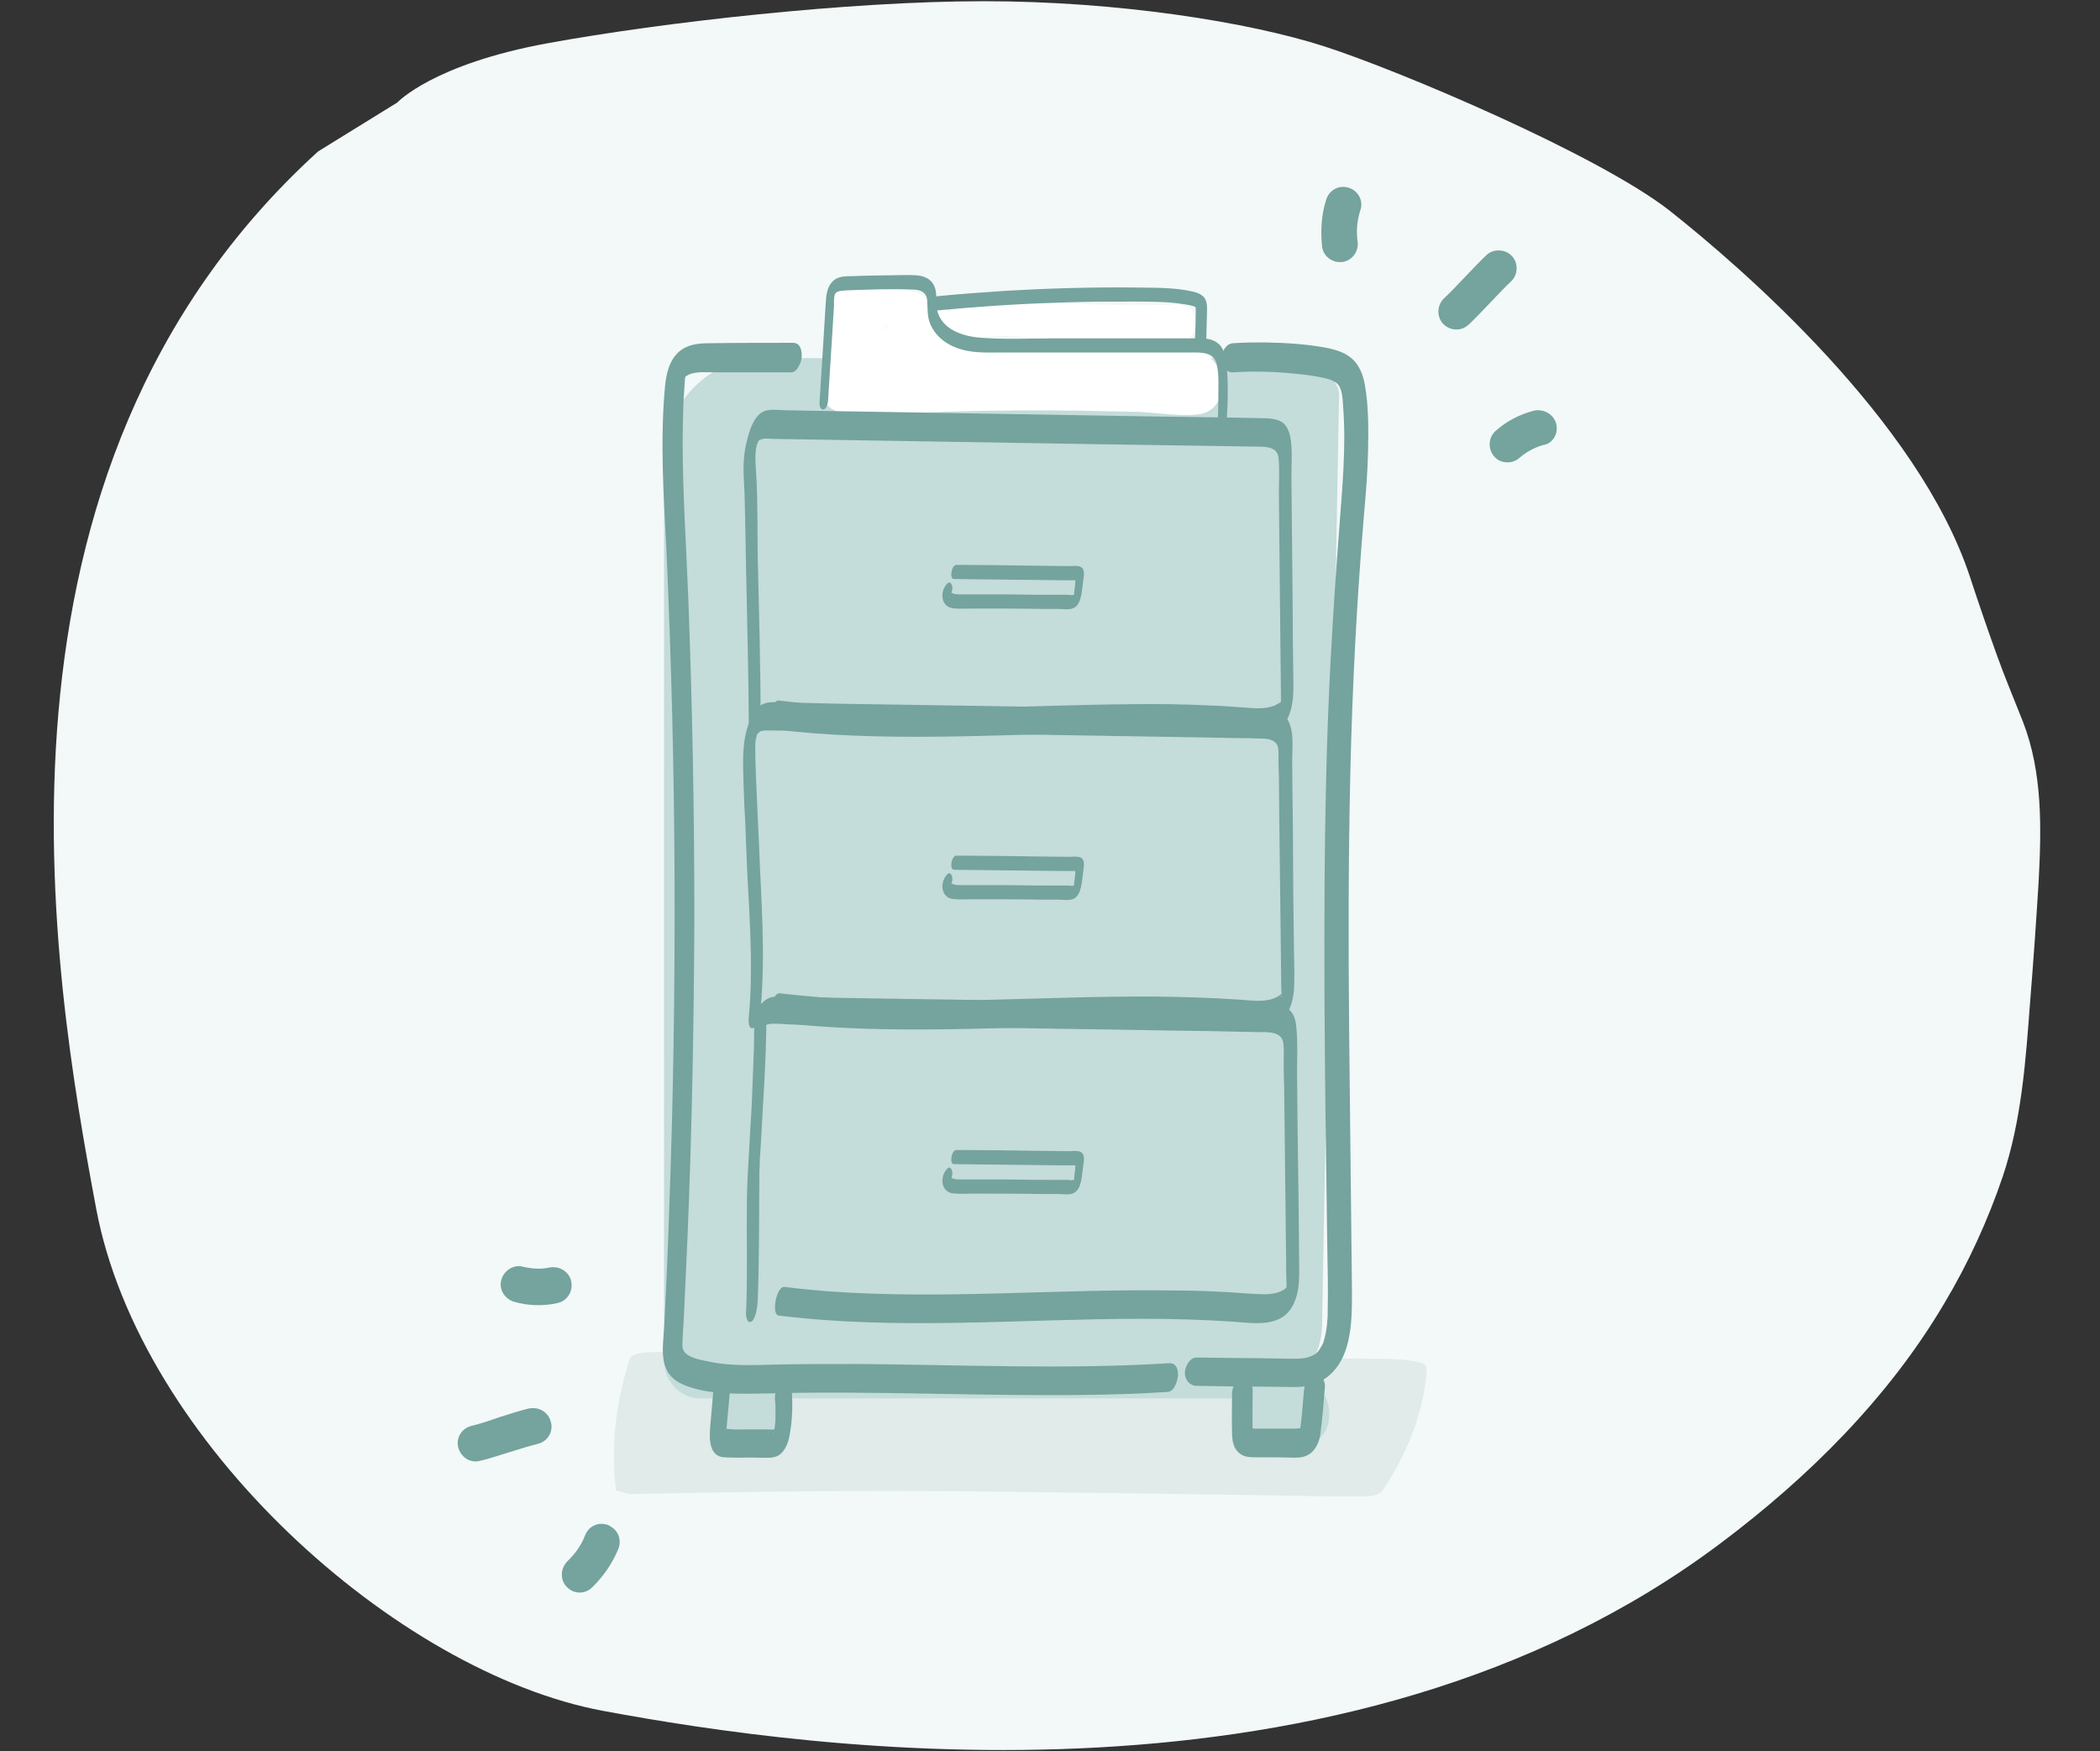
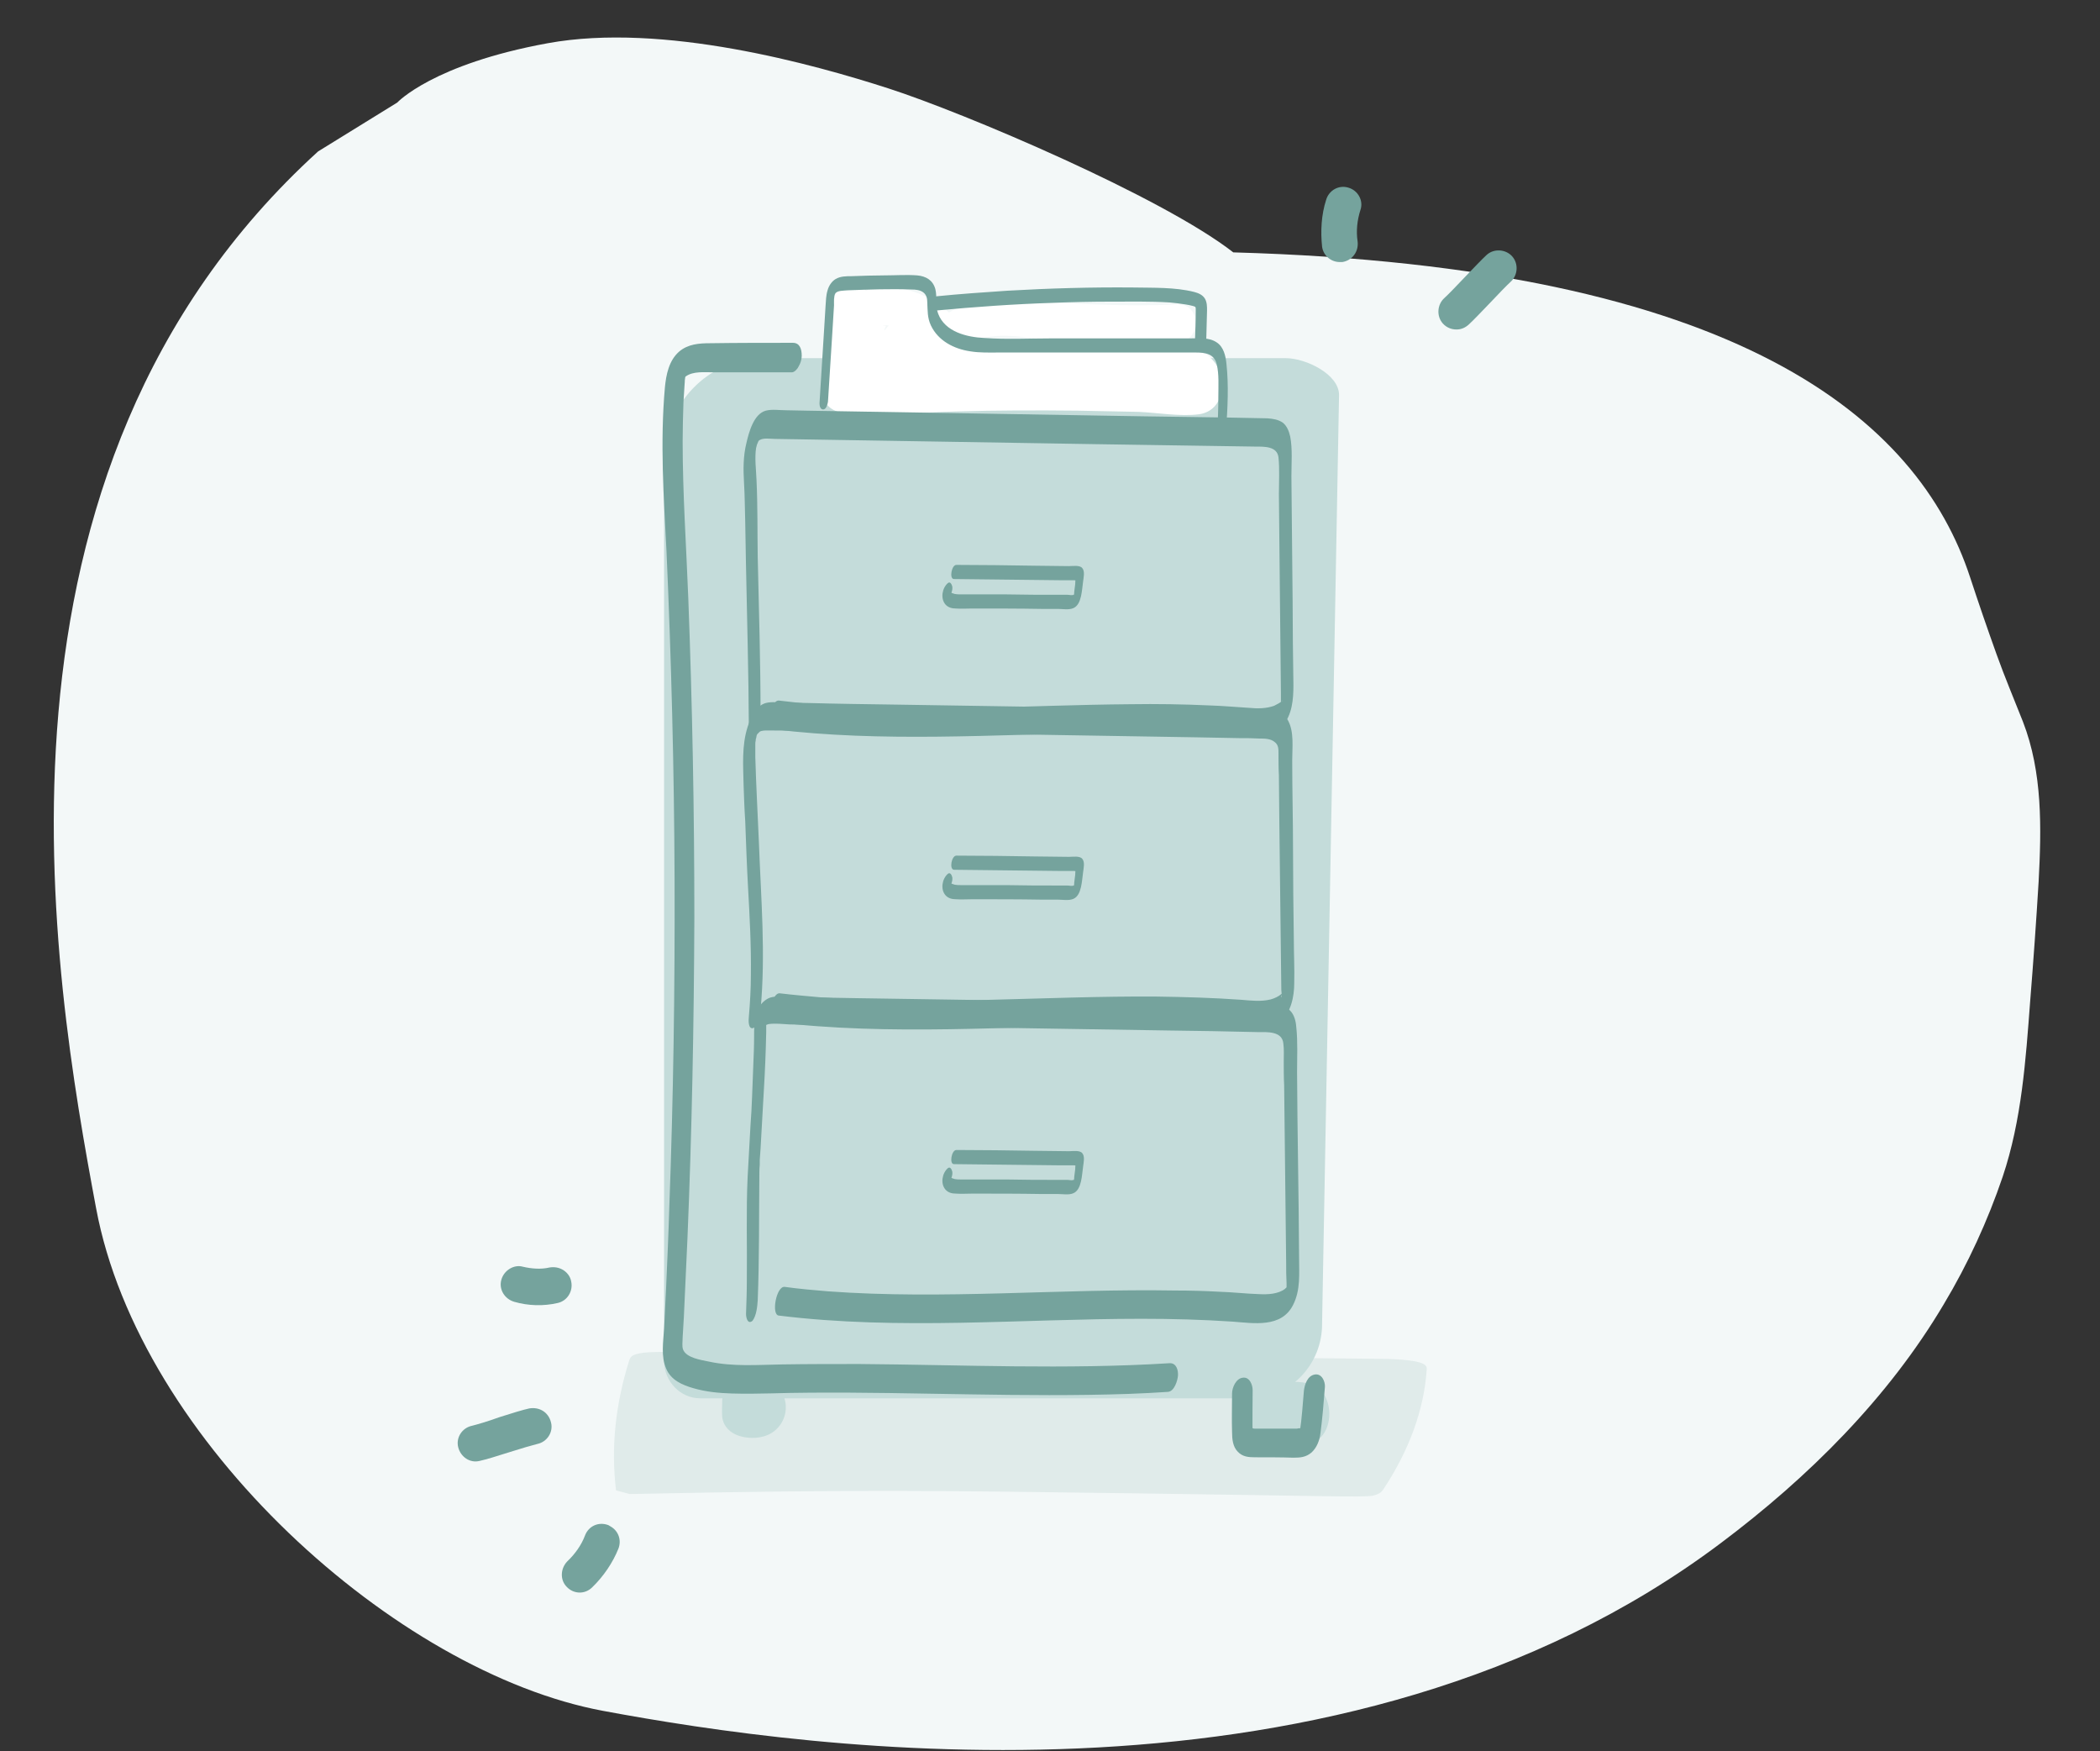
<svg xmlns="http://www.w3.org/2000/svg" version="1.1" id="Layer_1" x="0px" y="0px" viewBox="0 0 520.2 433.7" style="enable-background:new 0 0 520.2 433.7;" xml:space="preserve">
  <rect x="0" y="0" width="520.2" height="433.7" fill="#333333" stroke="none" />
  <style type="text/css">
	.st0{fill:#F3F8F8;}
	.st1{fill:#75A39D;}
	.st2{fill:#FFFFFF;}
	.st3{fill:#C4DCDA;}
	.st4{fill:#E0EBEA;}
	.st5{fill:none;stroke:#D56F42;stroke-width:1.863;stroke-miterlimit:10;}
	.st6{fill:none;stroke:#231F20;stroke-width:3.392;stroke-miterlimit:10;}
	.st7{fill:none;stroke:#D56F42;stroke-width:1.861;stroke-miterlimit:10;}
	.st8{fill:none;stroke:#D56F42;stroke-width:0.649;stroke-miterlimit:10;}
	.st9{fill:#9BC4C1;}
	.st10{fill:none;stroke:#231F20;stroke-width:2.87;stroke-miterlimit:10;}
	.st11{fill:none;stroke:#231F20;stroke-width:2.916;stroke-miterlimit:10;}
	.st12{fill:#B1CBC8;}
	.st13{fill:none;stroke:#231F20;stroke-width:6.334;stroke-miterlimit:10;}
	.st14{fill:none;stroke:#C4DCDA;stroke-width:1.343;stroke-miterlimit:10;}
	.st15{fill:none;stroke:#D56F42;stroke-width:1.727;stroke-miterlimit:10;}
	.st16{fill:none;stroke:#D56F42;stroke-width:1.145;stroke-miterlimit:10;}
</style>
-   <path class="st0" d="M98.4,25.4c0,0,8.8-9.5,37.3-14.7s74.6-10.4,108-10.4s65.8,5.2,84.4,11.2s67.7,26.8,85.4,40.6  C431.1,66,475.2,104,488,142.9c2.1,6.4,4.3,12.8,6.6,19.2c2,5.6,4.3,11,6.5,16.6c4.9,12.6,4.6,26.4,3.9,39.6  c-0.6,9.9-1.3,19.8-2.1,29.7c-1.1,14.6-2.1,29.4-6.8,43.4c-3.7,10.9-8.6,21.6-14.6,31.6c-13.7,23.1-33.3,42.7-55.3,59.2  c-93.2,70-225.7,51-276.8,41.5S34.6,357.1,23.8,299.2S-8.6,117,78.8,37.5L98.4,25.4z" />
+   <path class="st0" d="M98.4,25.4c0,0,8.8-9.5,37.3-14.7s65.8,5.2,84.4,11.2s67.7,26.8,85.4,40.6  C431.1,66,475.2,104,488,142.9c2.1,6.4,4.3,12.8,6.6,19.2c2,5.6,4.3,11,6.5,16.6c4.9,12.6,4.6,26.4,3.9,39.6  c-0.6,9.9-1.3,19.8-2.1,29.7c-1.1,14.6-2.1,29.4-6.8,43.4c-3.7,10.9-8.6,21.6-14.6,31.6c-13.7,23.1-33.3,42.7-55.3,59.2  c-93.2,70-225.7,51-276.8,41.5S34.6,357.1,23.8,299.2S-8.6,117,78.8,37.5L98.4,25.4z" />
  <path class="st4" d="M152.6,369.1c-1.3-10.8-0.1-21.5,3.3-32.3c0.2-0.5,0.4-1.1,1.9-1.5c1.9-0.5,5-0.5,7.7-0.5  c58.3,0.6,116.7,1.1,175,1.7c4.3,0,9.4,0.2,11.7,1.1c1.3,0.5,1.3,1.2,1.2,1.8c-0.7,9.8-4.3,19.7-10.7,29.4c-0.4,0.6-0.9,1.2-2.6,1.6  c-2.1,0.5-14.4,0-61.1-0.6c-46.7-0.6-64.5-1-123,0.2L152.6,369.1z" />
  <path class="st3" d="M309.6,346.3H173.5c-5,0-9-4.2-9-9.3V114.1c0-14,11-25.4,24.5-25.4h129.5c5,0,13.2,4,13.2,9.1l-4.2,229.9  C327.6,338,319.5,346.3,309.6,346.3z" />
  <path class="st2" d="M300.6,89.4c-4.9-5.8-15.8-3.7-22.4-3.6c-9.8,0.1-19.5,0.2-29.3,0.3c-3,0-5.1,0.2-7.3-1.7  c5.6-2.7,16-0.2,20.8,0.2c9.7,0.7,19.5,0.7,29.2,0.3c6.1-0.3,6.1-9.8,0-9.5c-13.6,0.6-27-0.2-40.6-1.2c-5.4-0.4-11.5,0.4-15.9,3.2  c-1.8-1.6-3.9-3.1-6.1-4.1c-4-1.9-10-3.1-14.5-1.3c-2.4-2.3-7-2.3-7.8,1.9c-1.5,7.8-2.4,15.7-2.7,23.6c-0.1,2.8,2.3,4.4,4.7,4.7  c9.2,1.2,18.9-0.1,28.2-0.3c10-0.3,20-0.3,30.1-0.2c5,0.1,10,0.2,15,0.3c4.8,0.2,10.3,1.2,15,0.6C303.4,101.7,304.2,93.6,300.6,89.4  z M220.2,80.6c-0.1,0.1-0.3,0.2-0.4,0.4c-0.9,1.2-1,1-0.3-0.3C218,80.5,218.9,80.5,220.2,80.6z" />
  <path class="st3" d="M194.1,345.7c-1.5-3.5-5.2-5.2-8.9-4.3c-0.7,0.2-1.3,0.5-1.8,0.9c-2.5,0.2-4.5,2.1-4.5,4.7c0,1.3-0.1,2.6,0,3.9  c0.3,2.4,2,4,4.2,4.7c2.5,0.8,5.7,0.7,8-0.7C194.2,353,195.5,349.1,194.1,345.7z" />
  <path class="st3" d="M328.2,345.7c-2.4-4.4-8.3-3.4-12.5-3.4c-2.7-1.4-7,0-7.2,4.1c-0.2,4.5-1.9,12.8,4.9,13c1.9,0.1,4.1-0.6,6-0.9  c2.2-0.4,4.7-0.4,6.6-1.6C329.6,354.7,330.1,349.1,328.2,345.7z" />
  <g>
    <g>
      <path class="st1" d="M196.4,84.9c-6.8,0-13.7,0-20.5,0.1c-2.7,0-5.5,0.2-7.7,2.1c-2.5,2.2-3.2,5.7-3.5,8.9    c-1.2,13.5-0.3,27.1,0.4,40.5c1.2,27,1.9,54,2,81.1c0.1,27.1-0.3,54.2-1.3,81.2c-0.2,6.7-0.5,13.4-0.8,20.2    c-0.2,3.4-0.3,6.7-0.5,10.1c-0.2,3.2-0.8,6.8,0.5,9.8c1.2,2.9,4,4.1,6.8,4.9c3.1,0.9,6.3,1.2,9.5,1.3c6.4,0.2,12.9-0.2,19.3-0.2    c26.3-0.2,52.7,1.2,79,0.3c3.2-0.1,6.5-0.3,9.7-0.5c1.6-0.1,2.4-2.8,2.5-4c0.1-1.4-0.4-3.2-2.1-3.1c-25.6,1.6-51.2,0.4-76.8,0.2    c-6.4,0-12.7,0-19.1,0.1c-6.1,0.1-12.2,0.6-18.2-0.7c-1.9-0.4-5.6-0.9-6.4-3c-0.3-0.9-0.1-1.9-0.1-3c0.1-1.7,0.2-3.4,0.3-5    c0.3-6.6,0.6-13.1,0.9-19.7c1.1-26.4,1.6-52.8,1.7-79.2c0-26.4-0.5-52.7-1.5-79.1c-0.5-13-1.4-25.9-1.4-38.9    c0-3.2,0.1-6.5,0.2-9.7c0.1-1.6,0.2-3.1,0.3-4.7c0-0.1,0.1-0.9,0-0.4c0-0.3,0.1-0.5,0.1-0.8c0.2-0.9-0.2,0.1,0.1-0.4    c0.3-0.4-0.3,0.2,0.1-0.1c1.8-1.3,4.6-1,6.8-1c3.3,0,6.7,0,10,0c3.2,0,6.3,0,9.5,0c0.6,0,1.4-0.9,1.6-1.4c0.5-0.8,0.8-1.8,0.8-2.7    C198.6,86.4,198.1,84.9,196.4,84.9L196.4,84.9z" />
    </g>
  </g>
  <g>
    <g>
-       <path class="st1" d="M296.5,343.2c5.4,0.1,10.8,0.2,16.2,0.2c2.6,0,5.3,0.1,7.9,0.1c2.3,0,4.7-0.3,6.7-1.5    c7.7-4.4,7.6-14.6,7.6-22.3c-0.2-21.5-0.5-42.9-0.7-64.4c-0.2-21.4-0.2-42.8,0.3-64.1c0.5-21.4,1.6-42.7,3.4-64    c0.5-5.4,0.9-10.8,1-16.1c0.1-5.2,0.1-10.6-0.8-15.8c-0.4-2.3-1.3-4.7-3-6.3c-1.7-1.6-3.9-2.3-6.2-2.8c-5.1-1-10.4-1.3-15.6-1.4    c-2.6,0-5.2,0-7.8,0.2c-3.6,0.2-4,7.4,0,7.2c4.9-0.3,9.9-0.2,14.8,0.3c2.4,0.2,4.8,0.5,7.2,1c1.5,0.3,3.3,0.8,4.1,1.9    c0.9,1.3,1,3.4,1.1,5.1c0.2,2.6,0.3,5.1,0.3,7.7c0,5.1-0.3,10.3-0.7,15.4c-1.6,20.6-3,41.3-3.6,62c-0.6,20.6-0.7,41.3-0.6,61.9    c0.1,20.6,0.4,41.3,0.7,61.9c0.1,5,0.2,10,0.1,15c0,0.8,0,1.7-0.1,2.5c0,0.5-0.1,0.9-0.1,1.4c0.1-0.7-0.1,0.5-0.1,0.7    c-0.1,0.8-0.3,1.6-0.5,2.5c-0.1,0.2-0.4,1.1-0.1,0.5c-0.2,0.4-0.3,0.9-0.6,1.3c-0.1,0.2-0.6,1-0.2,0.4c-0.2,0.3-0.5,0.7-0.7,1    c-0.1,0.1-0.4,0.5,0,0c-0.1,0.1-0.3,0.3-0.4,0.4c-0.1,0.1-1,0.7-0.6,0.4c-1.8,1.1-4,1-6,1c-5.1-0.1-10.3-0.2-15.4-0.2    c-2.6,0-5.1-0.1-7.7-0.1c-1.8,0-2.9,2.4-2.9,3.9C293.6,341.8,294.7,343.2,296.5,343.2L296.5,343.2z" />
-     </g>
+       </g>
  </g>
  <g>
    <g>
-       <path class="st1" d="M176.7,344.5c-0.3,3.1-0.5,6.1-0.8,9.2c-0.2,2.8-0.2,7,3.5,7.2c3,0.2,6.1,0,9.1,0.1c1.5,0,3.1,0.2,4.4-0.6    c1.6-1,2.4-3.2,2.7-5c0.7-3.7,0.8-7.6,0.5-11.4c-0.1-1.2-1-2.8-2.4-1.8c-1.4,1-1.9,3.1-1.7,4.7c0.1,0.8,0.1,1.7,0.1,2.5    c0-0.7,0,0.5,0,0.7c0,0.4,0,0.8,0,1.2c0,0.7-0.1,1.4-0.2,2.2c0,0.2-0.1,1.5-0.1,0.6c0,0.1-0.2,1-0.2,1c-0.3-0.1,0.7-1.2,0.7-1.3    c0.2,0,0.2,0-0.1,0.1c-0.2,0-0.3,0.1-0.5,0.1c-0.5,0.1-1.1,0-1.7,0c-1.6,0-3.3,0-4.9,0c-1.5,0-3.1,0.1-4.6-0.1    c-0.1,0-0.8-0.2-0.6-0.1c-0.1,0-0.1-0.1-0.2-0.1c0.1,0.2,0.1,0.2,0-0.1c0.1,0.2,0.2,0.4,0.2,0.6c0-0.4,0-0.3,0,0.2    c-0.1-0.1,0.1-0.9,0.1-1c0.3-3.3,0.6-6.5,0.9-9.8c0.1-1.1-0.3-3.4-1.8-3C177.5,340.8,176.8,343.2,176.7,344.5L176.7,344.5z" />
-     </g>
+       </g>
  </g>
  <g>
    <g>
      <path class="st1" d="M305.2,345.1c0,3.2-0.1,6.4,0,9.6c0,1.7,0.2,3.6,1.4,4.8c1.2,1.3,2.7,1.4,4.3,1.4c3.2,0,6.3,0,9.5,0.1    c1.7,0,3.1-0.1,4.5-1.3c1.3-1.2,2-3,2.2-4.8c0.5-3.8,0.8-7.6,1.1-11.4c0.1-1.4-0.8-3.4-2.5-3.1c-1.8,0.3-2.5,2.4-2.7,4    c-0.3,3.4-0.5,6.8-1,10.1c0.2-1.2,0,0.2-0.1,0.3c-0.1,0.1,0.7-1.2,0.2-0.6c0.1-0.2,0.2-0.3,0.4-0.5c0.2-0.1,0.2-0.1-0.1,0    c-0.4,0-0.8,0-1.1,0.1c-1.6,0-3.2,0-4.9,0c-1.6,0-3.2,0-4.9,0c-0.4,0-0.5,0-0.2,0c-0.2,0-0.3,0-0.5,0c-0.2,0-0.3,0-0.5-0.1    c-0.3-0.1-0.3-0.1-0.2,0c0.2,0.1,0.1,0.1-0.1-0.1c0.1,0.1,0.2,0.2,0.3,0.4c-0.1-0.3-0.1-0.3,0,0.1c-0.1-0.4-0.1-0.3,0,0.1    c-0.1,0,0-9.1,0-9.9c0-1.4-0.8-3.4-2.5-3.1C306.2,341.4,305.2,343.6,305.2,345.1L305.2,345.1z" />
    </g>
  </g>
  <g>
    <g>
      <path class="st1" d="M205.1,99.5c0.3-5.3,0.7-10.5,1-15.8c0.2-2.7,0.3-5.4,0.5-8.1c0-0.8-0.1-2.2,0.3-2.9c0.5-0.8,2.2-0.7,3-0.8    c5.3-0.2,10.6-0.4,15.9-0.2c1,0,2.1,0.1,2.9,0.7c0.8,0.6,1,1.5,1,2.5c0.1,2,0,3.8,0.9,5.7c1.8,3.8,5.7,5.8,9.7,6.4    c2.4,0.4,4.8,0.3,7.1,0.3c2.6,0,5.3,0,7.9,0c10.7,0,21.3,0,32,0c3,0,5.9,0,8.9,0c2.3,0,4.6,0.3,5.2,2.9c0.6,2.5,0.4,5.4,0.4,7.9    c0,3-0.1,6-0.3,9c0,0.6,0.2,1.6,1,1.5c0.8-0.1,1.1-1.4,1.2-2c0.4-5.5,0.7-11.1,0.1-16.6c-0.2-1.9-0.7-4.1-2.4-5.2    c-1.9-1.3-4.4-1-6.5-1c-11.4,0-22.8,0-34.2,0c-5.6,0-11.3,0.3-16.9-0.1c-4.3-0.2-9.7-1.5-11.4-6c-0.8-2-0.2-4.1-0.7-6.1    c-0.6-2.2-2.3-3.2-4.5-3.4c-2.7-0.2-5.4,0-8.1,0c-2.7,0-5.5,0.1-8.2,0.2c-1.3,0-2.7,0-3.9,0.7c-1,0.6-1.7,1.7-2,2.8    c-0.4,1.3-0.4,2.6-0.5,3.9c-0.1,1.6-0.2,3.3-0.3,4.9c-0.4,6.4-0.8,12.8-1.2,19.2c0,0.6,0.2,1.6,1,1.5    C204.7,101.3,205,100.1,205.1,99.5L205.1,99.5z" />
    </g>
  </g>
  <g>
    <g>
      <path class="st1" d="M231.9,76.9c9.6-0.9,19.3-1.6,29-1.9c4.8-0.2,9.5-0.3,14.3-0.3c4.8,0,9.7-0.1,14.5,0.2c1.3,0.1,2.7,0.3,4,0.5    c0.6,0.1,1.2,0.2,1.9,0.4c0.6,0.2,0.6,0.2,0.6,0.9c0,2.7-0.1,5.4-0.2,8.1c0,0.8,0.6,1.7,1.4,1.6c0.9-0.1,1.4-1.1,1.4-1.9    c0.1-2.5,0.1-5.1,0.2-7.6c0-1,0-2-0.5-2.9c-0.6-1-1.6-1.4-2.7-1.7c-4.8-1.2-10-1-15-1.1c-10.4-0.1-20.9,0.2-31.3,0.8    c-5.9,0.4-11.8,0.8-17.7,1.4C230.1,73.5,229.9,77.1,231.9,76.9L231.9,76.9z" />
    </g>
  </g>
  <g>
    <g>
      <path class="st1" d="M188.4,177.3c0-13.1-0.4-26.2-0.7-39.3c-0.1-6.3,0-12.7-0.3-19.1c-0.1-2.6-0.5-5.5-0.1-8    c-0.1,0.5,0.2-0.8,0.2-0.7c-0.1,0.2-0.1,0.2,0.1-0.3c0,0,0.3-0.7,0.3-0.7c0.9-0.9,2.9-0.5,4.1-0.5c26.5,0.4,53,0.9,79.5,1.3    c13.2,0.2,26.3,0.4,39.5,0.6c2.2,0,5.4-0.1,5.7,2.7c0.3,2.9,0.1,6.1,0.1,9.1c0.1,6.6,0.1,13.3,0.2,19.9c0.1,6.6,0.1,13.1,0.2,19.7    c0,3.2,0.1,6.5,0.1,9.7c0,0.8,0,1.6,0,2.4c0,1.3,0.1-0.7,0.3-0.6c0.2,0.2-1.8,1.2-2,1.3c-2,0.7-4.1,0.7-6.2,0.5    c-3.3-0.2-6.5-0.5-9.8-0.6c-6.5-0.3-13-0.4-19.6-0.3c-25.8,0.2-51.7,2.2-77.5,0.1c-3.2-0.3-6.3-0.6-9.5-1    c-2.1-0.3-3.4,6.9-1.5,7.1c27.1,3.3,54.4,1.3,81.6,0.9c6.8-0.1,13.7-0.1,20.5,0.1c3.3,0.1,6.7,0.3,10,0.5c2.6,0.2,5.3,0.6,8,0.3    c2.2-0.2,4.4-0.8,6-2.5c2.5-2.8,2.8-6.7,2.8-10.2c-0.1-7-0.2-14-0.2-20.9c-0.1-6.8-0.1-13.6-0.2-20.4c0-3.5-0.1-7-0.1-10.5    c0-3.2,0.3-6.7-0.3-9.8c-0.3-1.3-0.8-2.6-1.8-3.4c-1.1-0.8-2.5-1-3.8-1.1c-3.4-0.1-6.7-0.1-10.1-0.2c-6.9-0.1-13.8-0.2-20.7-0.3    c-27.8-0.5-55.6-0.9-83.5-1.4c-1.7,0-3.3-0.1-5-0.1c-1.6,0-3.4-0.3-5,0.1c-3,0.8-4.2,5.4-4.8,8c-0.8,3.2-0.8,6.5-0.6,9.8    c0.2,3.2,0.2,6.5,0.3,9.7c0.2,13.7,0.6,27.3,0.8,41c0,3.4,0.1,6.8,0.1,10.2c0,0.9,0.4,2.7,1.6,1.7    C188.1,181,188.4,178.7,188.4,177.3L188.4,177.3z" />
    </g>
  </g>
  <g>
    <g>
      <path class="st1" d="M236.3,143.4c8.9,0.1,17.7,0.2,26.6,0.3c1.1,0,2.2,0,3.2,0c0.1,0,0.6,0.1,0.6,0c0.1-0.1-0.2-0.3-0.2-0.3    c-0.2,0.1-0.1,1.4-0.2,1.6c-0.1,0.5-0.1,1.1-0.2,1.6c0,0.2,0,0.5-0.1,0.7c-0.4,0.7,0.1,0-0.1,0c-0.4,0.2-1,0-1.5,0    c-0.7,0-1.3,0-2,0c-4.4,0-8.8,0-13.2-0.1c-2.5,0-5,0-7.5,0c-1.2,0-2.5,0-3.7,0c-0.5,0-1,0-1.5-0.1c-0.2-0.1-0.4-0.1-0.6-0.2    c-0.1,0-0.2-0.1-0.3-0.2c-0.3-0.4-0.4-0.1-0.5,0.9c0.6-0.5,0.9-1.5,0.8-2.3c-0.1-0.5-0.5-1.4-1.1-0.9c-1.4,1.2-1.9,3.8-0.6,5.3    c0.7,0.8,1.7,1,2.6,1c1.4,0.1,2.7,0,4.1,0c5.7,0,11.4,0,17.2,0.1c1.3,0,2.7,0,4,0c1.1,0,2.7,0.3,3.8-0.2c2.1-0.9,2.1-4.7,2.4-6.6    c0.1-0.9,0.5-2.5-0.2-3.3c-0.6-0.8-2.4-0.5-3.3-0.5c-2.8,0-5.6-0.1-8.5-0.1c-6.5-0.1-12.9-0.2-19.4-0.2    C235.7,139.9,235.1,143.4,236.3,143.4L236.3,143.4z" />
    </g>
  </g>
  <g>
    <g>
      <path class="st1" d="M188.4,250.1c1.3-13.8,0.1-27.6-0.4-41.3c-0.3-7.1-0.7-14.2-0.9-21.3c0-1.1,0-2.1,0-3.2c0-0.1,0-0.6,0,0    c0-0.3,0-0.6,0.1-0.9c0-0.2,0-0.4,0.1-0.6c0.1-0.4,0.1-0.4,0,0.1c0-0.2,0.1-0.4,0.1-0.6c0-0.2,0.1-0.4,0.1-0.5    c-0.2,0.9,0,0.1,0.1-0.1c-0.3,0.7-0.1,0.3,0,0.1c0-0.1,0.1-0.1,0.1-0.2c-0.2,0.3-0.2,0.3,0,0.1c0.5-0.4-0.1,0.1,0.1-0.1    c0.1-0.1,0.3-0.3,0.4-0.4c0.5-0.3,1.3-0.3,1.9-0.3c7.1,0,14.2,0.2,21.2,0.3c14.2,0.2,28.5,0.5,42.7,0.7    c14.2,0.2,28.3,0.5,42.5,0.7c3.5,0.1,7,0.1,10.5,0.2c1.7,0,3.3,0,5,0.1c1.2,0,2.8,0,3.8,0.9c0.9,0.7,0.9,1.7,0.9,2.8    c0,1.8,0,3.6,0.1,5.4c0,3.6,0.1,7.1,0.1,10.7c0.2,14.1,0.3,28.3,0.5,42.4c0,0.3,0.2,1.6,0,1.8c-0.3,0.3,0.3-0.9,0.2-0.9    c-0.1-0.1-0.2,0.2-0.1,0.1c-0.8,0.7-1.7,1.1-2.7,1.4c-2.4,0.6-4.9,0.3-7.3,0.1c-7-0.5-14-0.7-21-0.8c-27.7-0.2-55.5,2.3-83.1,0.2    c-3.4-0.3-6.8-0.6-10.2-1c-2.1-0.3-3.4,6.9-1.5,7.1c28.9,3.5,58,1,87,0.8c7.2,0,14.3,0.1,21.5,0.4c3.3,0.2,6.6,0.6,9.9,0.6    c2.4,0,4.9-0.3,6.9-1.8c2.8-2.2,3.6-6.3,3.6-9.6c0.1-3.6-0.1-7.2-0.1-10.8c-0.1-7.4-0.2-14.8-0.2-22.2s-0.2-14.8-0.2-22.2    c0-3.1,0.5-7-1-9.8c-1.5-3-5.1-2.6-7.9-2.6c-14.8-0.2-29.6-0.5-44.5-0.7c-14.8-0.2-29.6-0.5-44.5-0.7c-7.3-0.1-14.7-0.2-22-0.4    c-1.8,0-3.7-0.1-5.5-0.1c-1.6,0-3.4-0.3-5,0.1c-2.5,0.7-3.8,3.7-4.5,5.9c-1.5,4.7-1.1,9.6-1,14.5c0.1,2.9,0.2,5.9,0.4,8.8    c0.2,5.5,0.4,11,0.7,16.5c0.4,7.2,0.8,14.4,0.7,21.6c0,3.5-0.2,6.9-0.5,10.4c-0.1,0.8-0.2,3.2,1.1,2.8    C187.8,254,188.3,251.1,188.4,250.1L188.4,250.1z" />
    </g>
  </g>
  <g>
    <g>
      <path class="st1" d="M236.3,215.4c8.9,0.1,17.7,0.2,26.6,0.3c1.1,0,2.2,0,3.2,0c0.1,0,0.6,0.1,0.6,0c0.1-0.1-0.2-0.3-0.2-0.3    c-0.2,0.1-0.1,1.4-0.2,1.6c-0.1,0.5-0.1,1.1-0.2,1.6c0,0.2,0,0.5-0.1,0.7c-0.4,0.7,0.1,0-0.1,0c-0.4,0.2-1,0-1.5,0    c-0.7,0-1.3,0-2,0c-4.4,0-8.8,0-13.2-0.1c-2.5,0-5,0-7.5,0c-1.2,0-2.5,0-3.7,0c-0.5,0-1,0-1.5-0.1c-0.2-0.1-0.4-0.1-0.6-0.2    c-0.1,0-0.2-0.1-0.3-0.2c-0.3-0.4-0.4-0.1-0.5,0.9c0.6-0.5,0.9-1.5,0.8-2.3c-0.1-0.5-0.5-1.4-1.1-0.9c-1.4,1.2-1.9,3.8-0.6,5.3    c0.7,0.8,1.7,1,2.6,1c1.4,0.1,2.7,0,4.1,0c5.7,0,11.4,0,17.2,0.1c1.3,0,2.7,0,4,0c1.1,0,2.7,0.3,3.8-0.2c2.1-0.9,2.1-4.7,2.4-6.6    c0.1-0.9,0.5-2.5-0.2-3.3c-0.6-0.8-2.4-0.5-3.3-0.5c-2.8,0-5.6-0.1-8.5-0.1c-6.5-0.1-12.9-0.2-19.4-0.2    C235.7,211.9,235.1,215.3,236.3,215.4L236.3,215.4z" />
    </g>
  </g>
  <g>
    <g>
      <path class="st1" d="M187.7,322c0.4-10.1,0.3-20.3,0.4-30.4c0-1,0-2.1,0.1-3.1c0-0.3,0-0.6,0-0.9c0-0.9,0,0.6,0-0.3    c0.1-0.9,0.1-1.9,0.2-2.8c0.3-4.7,0.5-9.5,0.8-14.2c0.3-4.9,0.5-9.8,0.6-14.7c0-1,0-2,0-3c0-0.5,0-1,0-1.5    c-0.3,1.1-0.6,2.2-0.9,3.2c0.1-0.1,0.2-0.2,0.3-0.2c0.5-0.2,0.8-0.4,1.3-0.5c1.6-0.2,3.4,0,5.1,0.1c1.9,0,3.8,0.1,5.7,0.1    c14.7,0.2,29.3,0.5,44,0.7s29.3,0.5,44,0.7c7.4,0.1,14.8,0.2,22.2,0.4c2.3,0,6.1-0.3,6.4,2.8c0.2,1.5,0.1,3.1,0.1,4.6    c0,1.9,0,3.8,0.1,5.7c0.2,14.7,0.3,29.4,0.5,44.1c0,1.7,0,3.3,0.1,5c0,0.4,0,0.9,0,1.4c0,0,0,0,0,0c-0.1,0.6,0,0.6,0.1-0.2    c0,0,0.1-0.4,0.1-0.4c0,0-0.5,0.5-0.6,0.6c-1.7,1.3-4.3,1.4-6.3,1.3c-3.3-0.1-6.7-0.5-10-0.6c-3.6-0.2-7.2-0.3-10.8-0.3    c-28.7-0.5-57.4,2.3-86.1,0.2c-3.6-0.3-7.1-0.6-10.7-1.1c-2.1-0.3-3.4,6.9-1.5,7.1c29.9,3.7,60,0.8,89.9,0.8    c7.5,0,15,0.2,22.5,0.7c5.3,0.4,12.1,1.6,15-4.1c1.9-3.7,1.5-7.8,1.5-11.8c0-3.8-0.1-7.6-0.1-11.5c-0.1-7.6-0.2-15.3-0.3-22.9    c0-3.8-0.1-7.6-0.1-11.5c0-3.7,0.2-7.5-0.2-11.2c-0.1-1.4-0.5-3-1.5-4c-1-1.1-2.5-1.5-4-1.5c-3.7-0.2-7.5-0.1-11.2-0.2    c-15.3-0.2-30.6-0.5-46-0.7s-30.6-0.5-46-0.7c-3.8-0.1-7.7-0.1-11.5-0.2c-1.8,0-3.7-0.1-5.5-0.1c-1.6,0-3.7-0.4-5.2,0.4    c-3.4,1.9-3.4,6-3.4,9.4c0,2.4-0.1,4.8-0.2,7.1c-0.1,2.6-0.2,5.2-0.3,7.8c-0.1,2.8-0.2,4.3-0.4,7.2c-0.2,4.2-0.5,8.4-0.7,12.6    c-0.4,8.5-0.1,17.1-0.2,25.7c0,2.8-0.1,5.5-0.2,8.3c0,0.9,0.4,2.7,1.6,1.7C187.4,325.8,187.6,323.5,187.7,322L187.7,322z" />
    </g>
  </g>
  <g>
    <g>
      <path class="st1" d="M236.3,288.3c8.9,0.1,17.7,0.2,26.6,0.3c1.1,0,2.2,0,3.2,0c0.1,0,0.6,0.1,0.6,0c0.1-0.1-0.2-0.3-0.2-0.3    c-0.2,0.1-0.1,1.4-0.2,1.6c-0.1,0.5-0.1,1.1-0.2,1.6c0,0.2,0,0.5-0.1,0.7c-0.4,0.7,0.1,0-0.1,0c-0.4,0.2-1,0-1.5,0    c-0.7,0-1.3,0-2,0c-4.4,0-8.8,0-13.2-0.1c-2.5,0-5,0-7.5,0c-1.2,0-2.5,0-3.7,0c-0.5,0-1,0-1.5-0.1c-0.2-0.1-0.4-0.1-0.6-0.2    c-0.1,0-0.2-0.1-0.3-0.2c-0.3-0.4-0.4-0.1-0.5,0.9c0.6-0.5,0.9-1.5,0.8-2.3c-0.1-0.5-0.5-1.4-1.1-0.9c-1.4,1.2-1.9,3.8-0.6,5.3    c0.7,0.8,1.7,1,2.6,1c1.4,0.1,2.7,0,4.1,0c5.7,0,11.4,0,17.2,0.1c1.3,0,2.7,0,4,0c1.1,0,2.7,0.3,3.8-0.2c2.1-0.9,2.1-4.7,2.4-6.6    c0.1-0.9,0.5-2.5-0.2-3.3c-0.6-0.8-2.4-0.5-3.3-0.5c-2.8,0-5.6-0.1-8.5-0.1c-6.5-0.1-12.9-0.2-19.4-0.2    C235.7,284.8,235.1,288.3,236.3,288.3L236.3,288.3z" />
    </g>
  </g>
  <g>
    <path class="st1" d="M374.2,69.8c1.8-1.6,2-4.5,0.4-6.3c-1.6-1.8-4.5-2-6.3-0.4c-1.1,1-3.3,3.3-5.5,5.6c-2,2.1-4,4.2-5,5.1   c-1.8,1.6-2,4.5-0.4,6.3c0.9,1,2.1,1.5,3.4,1.5c1.1,0,2.1-0.4,3-1.2c1.1-1,3.3-3.3,5.5-5.6C371.2,72.8,373.2,70.7,374.2,69.8" />
    <path class="st1" d="M334.1,46.5c-2.4-0.8-4.9,0.6-5.6,3c-1.2,3.7-1.4,7.8-1,11.6c0.3,2.2,2.2,3.8,4.4,3.8c0.2,0,0.4,0,0.6,0   c2.5-0.4,4.1-2.6,3.8-5.1c-0.4-2.6-0.1-5.3,0.7-7.8C337.8,49.7,336.4,47.2,334.1,46.5" />
-     <path class="st1" d="M385.5,105c-0.6-2.4-3.1-3.8-5.5-3.3c-3.5,0.9-6.8,2.6-9.5,5c-1.8,1.6-2,4.4-0.4,6.3c0.9,1.1,2.1,1.5,3.4,1.5   c1.1,0,2.1-0.4,3-1.2c1.6-1.4,3.7-2.5,5.8-3.1C384.6,109.9,386.1,107.4,385.5,105" />
  </g>
  <g>
    <path class="st1" d="M116.9,353.1c-2.4,0.5-4,2.9-3.4,5.3s2.9,4,5.3,3.4c1.4-0.3,4.4-1.2,7.5-2.2c2.8-0.9,5.6-1.7,6.8-2   c2.4-0.5,4-2.9,3.4-5.3c-0.3-1.3-1.1-2.4-2.2-3c-0.9-0.5-2-0.7-3.2-0.5c-1.4,0.3-4.4,1.2-7.5,2.2   C120.9,352,118.1,352.8,116.9,353.1" />
    <path class="st1" d="M140.4,393c1.7,1.8,4.5,1.9,6.3,0.1c2.8-2.7,5.1-6.1,6.5-9.6c0.8-2.1,0-4.4-2-5.5c-0.2-0.1-0.3-0.2-0.5-0.3   c-2.4-0.9-4.9,0.2-5.8,2.6c-0.9,2.4-2.5,4.6-4.4,6.4C138.8,388.5,138.7,391.3,140.4,393" />
    <path class="st1" d="M124.2,316.9c-0.7,2.4,0.8,4.8,3.2,5.5c3.5,1,7.2,1.1,10.7,0.3c2.4-0.5,3.9-2.9,3.4-5.3   c-0.2-1.3-1.1-2.4-2.2-3c-0.9-0.5-2-0.7-3.2-0.5c-2.1,0.5-4.5,0.3-6.6-0.2C127.4,313.1,124.9,314.5,124.2,316.9" />
  </g>
</svg>